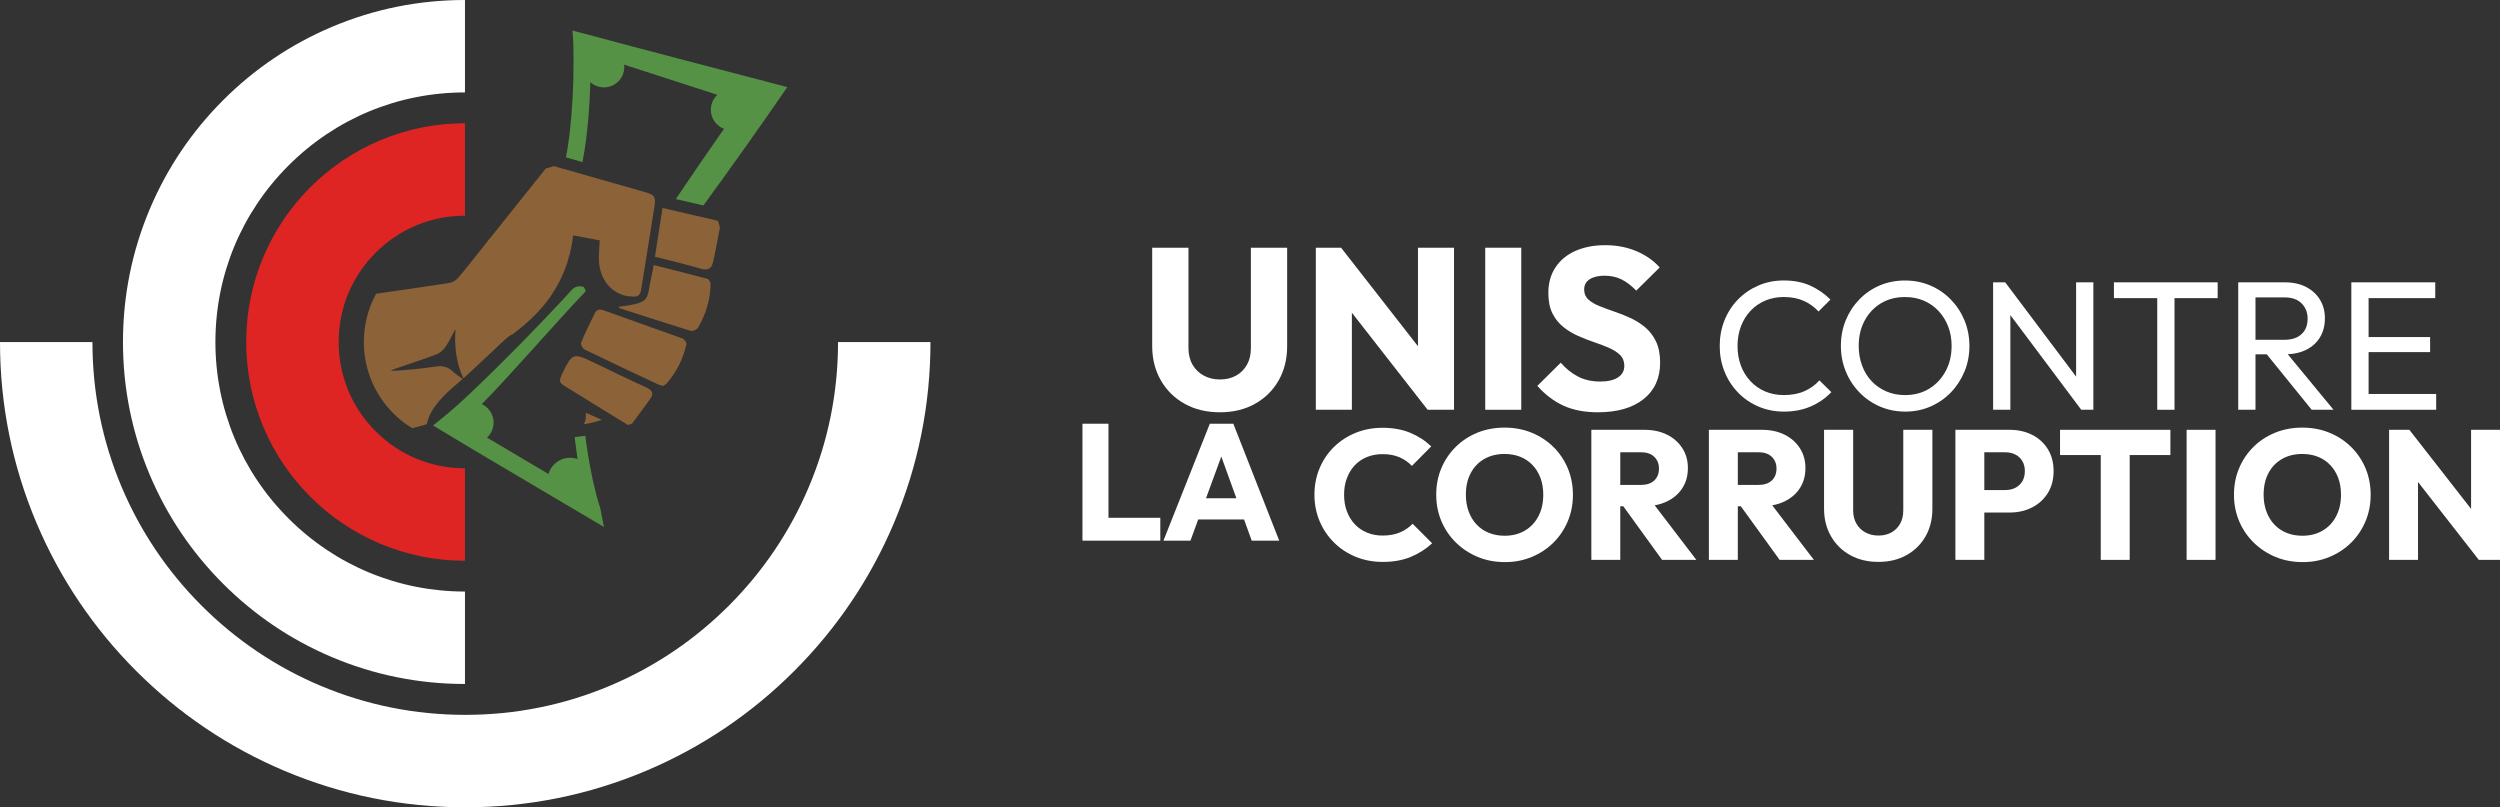
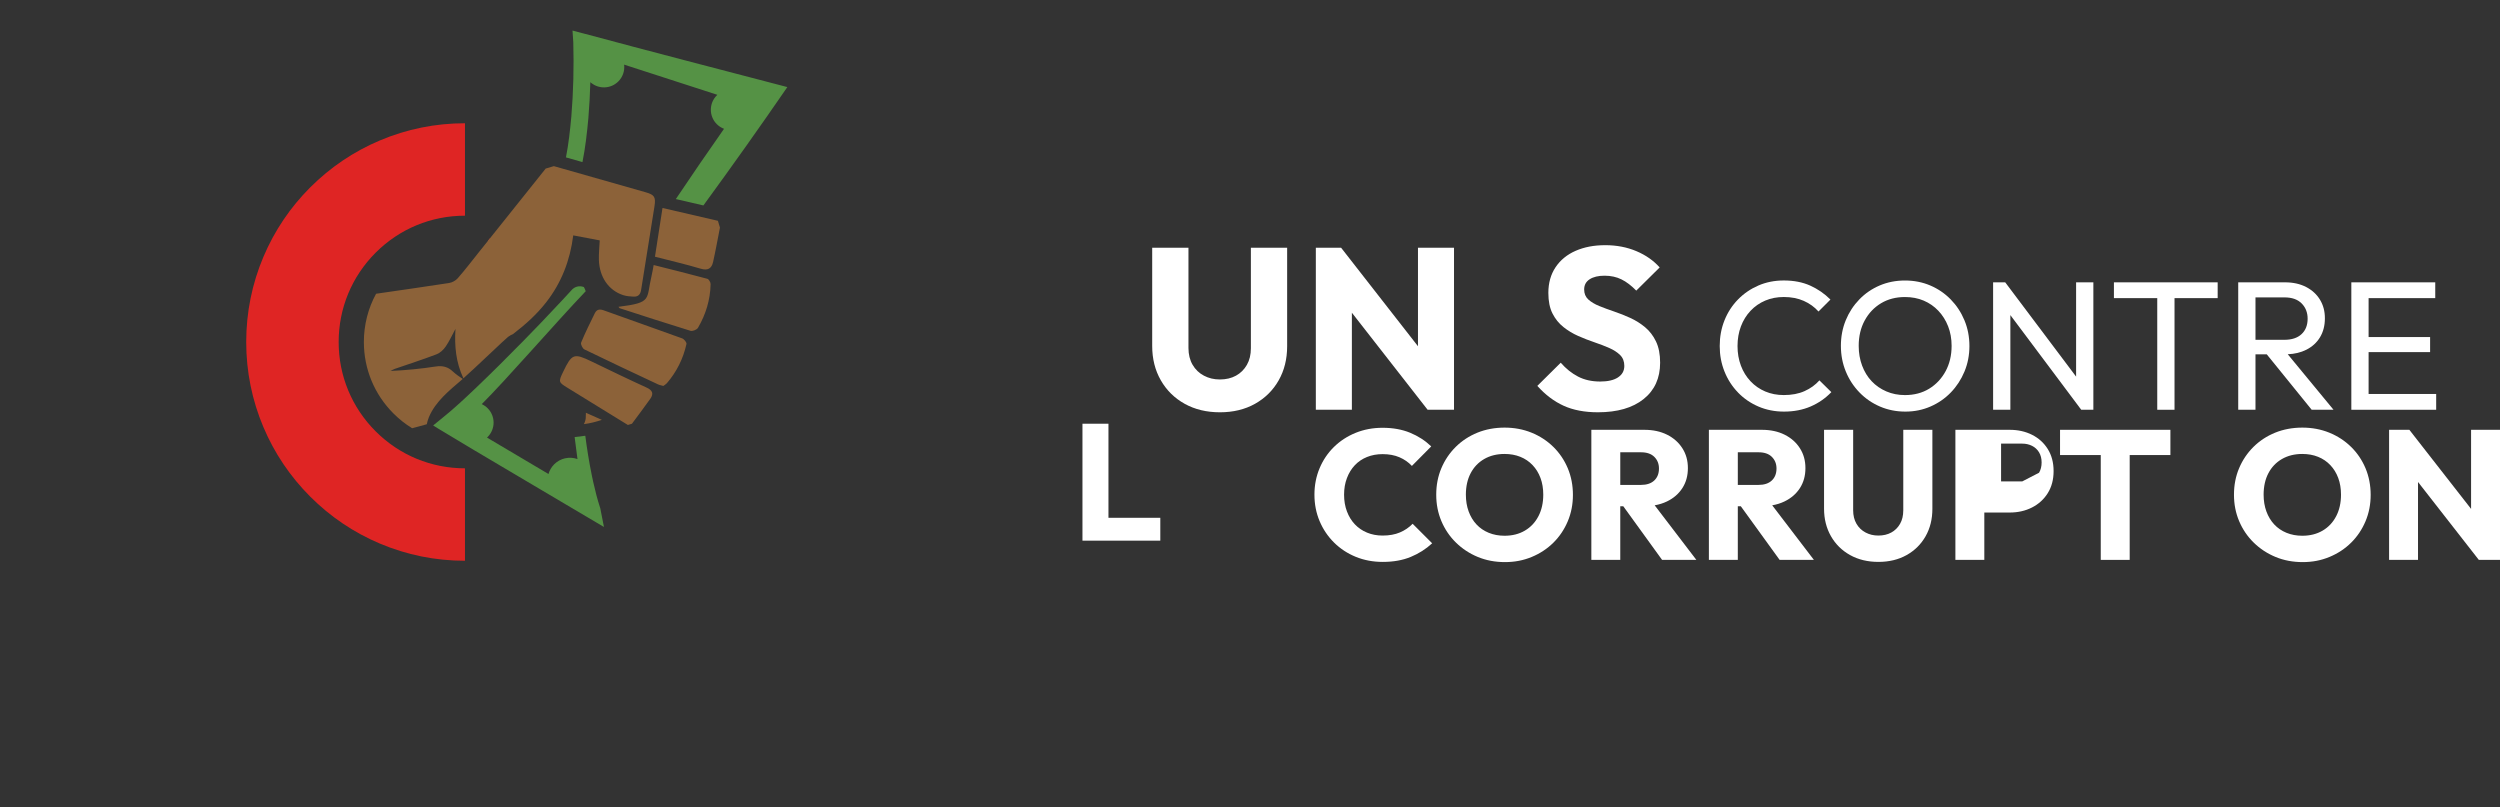
<svg xmlns="http://www.w3.org/2000/svg" id="Calque_1" data-name="Calque 1" viewBox="0 0 2971.82 959.65">
  <rect x="0" y="0" width="2971.82" height="959.65" fill="#333333" stroke="none" />
  <defs>
    <style>
      .cls-1 {
        fill: #fff;
      }

      .cls-2 {
        fill: #559245;
        fill-rule: evenodd;
      }

      .cls-3 {
        fill: #8c6239;
      }

      .cls-4 {
        fill: #df2524;
      }
    </style>
  </defs>
  <g>
    <path class="cls-1" d="M1486.96,413.98c0,7.64-1.59,14.23-4.77,19.78-3.18,5.55-7.5,9.82-12.96,12.82-5.46,3-11.83,4.5-19.1,4.5s-13.23-1.5-18.96-4.5-10.23-7.32-13.51-12.96c-3.27-5.64-4.91-12.28-4.91-19.92v-119.23h-43.11v116.78c0,15.28,3.41,28.88,10.23,40.79,6.82,11.92,16.28,21.24,28.38,27.97,12.09,6.73,26.06,10.09,41.88,10.09s29.74-3.36,41.74-10.09c12-6.73,21.37-16,28.1-27.83,6.73-11.82,10.09-25.37,10.09-40.65v-117.05h-43.11v119.5Z" />
    <polygon class="cls-1" points="1607.01 371.74 1697.05 487.1 1728.42 487.1 1728.42 294.47 1685.59 294.47 1685.59 411.58 1594.19 294.47 1564.17 294.47 1564.17 487.1 1607.01 487.1 1607.01 371.74" />
-     <rect class="cls-1" x="1765.53" y="294.47" width="42.84" height="192.62" />
    <path class="cls-1" d="M1923.37,448.63c-5,3.27-12.05,4.91-21.15,4.91-10.01,0-18.78-1.95-26.33-5.87-7.55-3.91-14.42-9.41-20.6-16.51l-27.83,27.56c9.46,10.55,19.87,18.42,31.24,23.6,11.37,5.18,24.96,7.78,40.79,7.78,23.1,0,41.2-5.23,54.3-15.69,13.1-10.46,19.64-24.87,19.64-43.25,0-10-1.64-18.42-4.91-25.24-3.27-6.82-7.6-12.46-12.96-16.92-5.37-4.46-11.23-8.14-17.6-11.05-6.37-2.91-12.78-5.46-19.24-7.64-6.46-2.18-12.37-4.37-17.73-6.55-5.37-2.18-9.69-4.78-12.96-7.78-3.27-3-4.91-6.96-4.91-11.87,0-5.27,2.18-9.32,6.55-12.14,4.37-2.82,10.27-4.23,17.73-4.23s14.14,1.46,20.05,4.37c5.91,2.91,11.77,7.37,17.6,13.37l27.83-27.56c-7.28-8.19-16.51-14.64-27.69-19.37-11.19-4.73-23.51-7.09-36.97-7.09s-25.01,2.23-35.2,6.68c-10.19,4.46-18.14,10.96-23.87,19.51-5.73,8.55-8.59,18.74-8.59,30.56,0,9.82,1.64,17.96,4.91,24.42,3.27,6.46,7.59,11.83,12.96,16.1,5.36,4.28,11.23,7.82,17.6,10.64,6.37,2.82,12.78,5.32,19.24,7.5,6.45,2.18,12.37,4.46,17.73,6.82,5.36,2.37,9.69,5.18,12.96,8.46,3.27,3.27,4.91,7.55,4.91,12.82,0,5.82-2.5,10.37-7.5,13.64Z" />
    <path class="cls-1" d="M2065.98,466.58c6.91,7.13,15.02,12.7,24.34,16.7,9.31,4,19.43,6,30.34,6,11.79,0,22.37-2.04,31.76-6.11s17.57-9.75,24.56-17.03l-14.19-13.97c-4.8,5.39-10.7,9.64-17.68,12.77-6.98,3.13-15.21,4.69-24.66,4.69-8,0-15.35-1.42-22.05-4.26-6.69-2.84-12.52-6.88-17.46-12.11-4.95-5.24-8.77-11.42-11.46-18.55-2.69-7.13-4.04-14.92-4.04-23.36s1.34-16.22,4.04-23.36c2.69-7.13,6.51-13.31,11.46-18.55,4.95-5.24,10.77-9.28,17.46-12.11,6.69-2.84,14.04-4.26,22.05-4.26,8.87,0,16.77,1.53,23.68,4.58,6.91,3.06,12.77,7.28,17.57,12.66l14.19-14.19c-6.98-6.98-14.99-12.51-24.01-16.59-9.02-4.07-19.5-6.11-31.43-6.11-10.91,0-20.99,2-30.23,6-9.24,4-17.32,9.53-24.23,16.59-6.91,7.06-12.26,15.32-16.04,24.77-3.79,9.46-5.68,19.64-5.68,30.56s1.89,20.88,5.68,30.34c3.78,9.46,9.13,17.75,16.04,24.88Z" />
    <path class="cls-1" d="M2341.1,411.36c0-10.91-1.96-21.1-5.89-30.56-3.93-9.46-9.39-17.75-16.37-24.88-6.98-7.13-15.1-12.66-24.34-16.59-9.24-3.93-19.25-5.89-30.01-5.89s-20.77,1.96-30.01,5.89c-9.24,3.93-17.32,9.46-24.23,16.59-6.91,7.13-12.3,15.39-16.15,24.77-3.86,9.39-5.78,19.54-5.78,30.45s1.93,20.88,5.78,30.34c3.85,9.46,9.28,17.79,16.26,24.99s15.13,12.81,24.45,16.81c9.31,4,19.35,6,30.12,6s20.55-2,29.79-6c9.24-4,17.32-9.57,24.23-16.7,6.91-7.13,12.33-15.42,16.26-24.88,3.93-9.46,5.89-19.57,5.89-30.34ZM2312.73,441.37c-4.8,8.81-11.32,15.71-19.54,20.74-8.22,5.02-17.79,7.53-28.7,7.53-8,0-15.39-1.45-22.15-4.37-6.77-2.91-12.59-6.95-17.46-12.11-4.88-5.16-8.66-11.35-11.35-18.55-2.69-7.2-4.04-15.02-4.04-23.46,0-11.35,2.36-21.39,7.09-30.12,4.73-8.73,11.2-15.57,19.43-20.52,8.22-4.95,17.71-7.42,28.48-7.42,8.15,0,15.57,1.42,22.26,4.26,6.69,2.84,12.51,6.88,17.46,12.11,4.95,5.24,8.8,11.39,11.57,18.44,2.76,7.06,4.15,14.81,4.15,23.25,0,11.35-2.4,21.43-7.2,30.23Z" />
    <polygon class="cls-1" points="2389.78 374.56 2474.03 487.1 2488.44 487.1 2488.44 335.62 2467.92 335.62 2467.92 447.69 2383.66 335.62 2369.26 335.62 2369.26 487.1 2389.78 487.1 2389.78 374.56" />
    <polygon class="cls-1" points="2512.88 354.39 2564.39 354.39 2564.39 487.1 2584.91 487.1 2584.91 354.39 2636.2 354.39 2636.2 335.62 2512.88 335.62 2512.88 354.39" />
    <path class="cls-1" d="M2681.17,421.18h13.38l53.41,65.92h25.97l-54.42-65.99c8.27-.36,15.57-2.11,21.89-5.27,7.13-3.56,12.62-8.55,16.48-14.95,3.85-6.4,5.78-13.89,5.78-22.48s-1.93-15.64-5.78-22.05c-3.86-6.4-9.35-11.46-16.48-15.17-7.13-3.71-15.5-5.57-25.1-5.57h-55.66v151.48h20.52v-65.92ZM2715.65,353.52c8.87,0,15.68,2.4,20.41,7.2,4.73,4.8,7.09,10.84,7.09,18.12,0,7.71-2.4,13.83-7.2,18.33-4.8,4.51-11.64,6.77-20.52,6.77h-34.27v-50.42h34.49Z" />
    <polygon class="cls-1" points="2815.62 487.1 2895.95 487.1 2895.95 468.33 2815.62 468.33 2815.62 418.56 2888.74 418.56 2888.74 400.66 2815.62 400.66 2815.62 354.39 2894.85 354.39 2894.85 335.62 2815.62 335.62 2809.07 335.62 2795.1 335.62 2795.1 487.1 2809.07 487.1 2815.62 487.1" />
    <polygon class="cls-1" points="1317.66 503.69 1286.75 503.69 1286.75 642.69 1310.57 642.69 1317.66 642.69 1379.29 642.69 1379.29 615.52 1317.66 615.52 1317.66 503.69" />
-     <path class="cls-1" d="M1438.15,503.69l-55.13,139h32.09l9.25-25.2h54.48l9.12,25.2h32.68l-54.54-139h-27.96ZM1433.61,592.29l18.19-49.57,17.93,49.57h-36.12Z" />
    <path class="cls-1" d="M1664.12,632.92c-5.84,2.48-12.7,3.72-20.59,3.72-6.72,0-12.89-1.17-18.51-3.5-5.62-2.33-10.44-5.62-14.46-9.86-4.02-4.23-7.16-9.34-9.42-15.33-2.27-5.99-3.4-12.63-3.4-19.93s1.13-13.72,3.4-19.71c2.26-5.99,5.4-11.09,9.42-15.33,4.01-4.23,8.83-7.48,14.46-9.75,5.62-2.26,11.79-3.39,18.51-3.39,7.59,0,14.27,1.24,20.04,3.72,5.77,2.48,10.69,5.91,14.78,10.29l23-23.21c-7.16-6.86-15.52-12.26-25.08-16.21-9.56-3.94-20.48-5.91-32.74-5.91-11.54,0-22.23,2.01-32.08,6.02-9.86,4.02-18.43,9.6-25.73,16.75-7.3,7.16-13,15.59-17.08,25.3-4.09,9.71-6.13,20.19-6.13,31.43s2.04,21.72,6.13,31.43c4.09,9.71,9.82,18.22,17.19,25.51,7.37,7.3,15.99,12.96,25.84,16.97,9.86,4.01,20.55,6.02,32.08,6.02,12.56,0,23.62-1.97,33.18-5.91,9.56-3.94,18.07-9.34,25.51-16.21l-23.21-23.21c-4.24,4.38-9.27,7.81-15.11,10.29Z" />
    <path class="cls-1" d="M1846.45,531.19c-7.37-7.23-15.99-12.85-25.84-16.86-9.86-4.01-20.55-6.02-32.08-6.02s-22.45,2.01-32.3,6.02c-9.86,4.02-18.43,9.64-25.73,16.86-7.3,7.23-13,15.66-17.08,25.3-4.09,9.64-6.13,20.15-6.13,31.54s2.04,21.72,6.13,31.43c4.09,9.71,9.86,18.22,17.3,25.51,7.45,7.3,16.1,13,25.95,17.08s20.62,6.13,32.3,6.13,22.01-2.05,31.87-6.13,18.43-9.75,25.73-16.97c7.3-7.23,12.99-15.69,17.08-25.41,4.09-9.71,6.13-20.18,6.13-31.43s-2.05-21.93-6.13-31.65c-4.09-9.71-9.82-18.18-17.19-25.41ZM1828.82,613.53c-3.8,7.37-9.16,13.11-16.1,17.19-6.94,4.09-15,6.13-24.2,6.13-6.86,0-13.14-1.17-18.83-3.5-5.69-2.33-10.55-5.66-14.56-9.96-4.02-4.3-7.12-9.45-9.31-15.44-2.19-5.99-3.29-12.63-3.29-19.93,0-9.78,1.9-18.29,5.69-25.51,3.79-7.23,9.16-12.85,16.1-16.86,6.93-4.01,15-6.02,24.2-6.02,6.86,0,13.1,1.13,18.73,3.4,5.62,2.26,10.48,5.55,14.56,9.85,4.09,4.31,7.23,9.42,9.42,15.33,2.19,5.91,3.29,12.52,3.29,19.82,0,9.64-1.9,18.14-5.69,25.51Z" />
    <path class="cls-1" d="M1981.47,596.12c7.88-3.79,14.02-9.09,18.4-15.88,4.38-6.79,6.57-14.71,6.57-23.76s-2.19-16.79-6.57-23.65c-4.38-6.86-10.44-12.23-18.18-16.1-7.74-3.87-16.72-5.8-26.94-5.8h-63.07v154.62h34.38v-63.73h3.59l46.12,63.73h40.74l-49.55-64.87c5.26-.94,10.11-2.44,14.51-4.56ZM1926.06,537.65h24.75c6.86,0,12.12,1.83,15.77,5.48,3.65,3.65,5.48,8.25,5.48,13.8,0,5.99-1.86,10.73-5.58,14.24-3.72,3.5-9.02,5.26-15.88,5.26h-24.53v-38.76Z" />
    <path class="cls-1" d="M2121.19,596.12c7.88-3.79,14.02-9.09,18.4-15.88,4.38-6.79,6.57-14.71,6.57-23.76s-2.19-16.79-6.57-23.65c-4.38-6.86-10.44-12.23-18.18-16.1-7.74-3.87-16.72-5.8-26.94-5.8h-63.07v154.62h34.38v-63.73h3.59l46.12,63.73h40.74l-49.55-64.87c5.26-.94,10.11-2.44,14.51-4.56ZM2065.78,537.65h24.75c6.86,0,12.12,1.83,15.77,5.48,3.65,3.65,5.48,8.25,5.48,13.8,0,5.99-1.86,10.73-5.58,14.24-3.72,3.5-9.02,5.26-15.88,5.26h-24.53v-38.76Z" />
    <path class="cls-1" d="M2262.46,606.85c0,6.13-1.28,11.43-3.83,15.88-2.56,4.46-6.02,7.88-10.4,10.29s-9.49,3.61-15.33,3.61-10.62-1.2-15.22-3.61-8.21-5.88-10.84-10.4c-2.63-4.52-3.94-9.86-3.94-15.99v-95.71h-34.6v93.74c0,12.26,2.74,23.18,8.21,32.74,5.48,9.56,13.07,17.05,22.78,22.45,9.71,5.4,20.92,8.1,33.62,8.1s23.87-2.7,33.51-8.1c9.64-5.4,17.15-12.85,22.56-22.34,5.4-9.49,8.1-20.37,8.1-32.63v-93.95h-34.6v95.93Z" />
-     <path class="cls-1" d="M2415.54,516.84c-7.88-3.94-16.72-5.91-26.5-5.91h-64.61v154.62h34.38v-56.29h30.22c9.78,0,18.62-2.01,26.5-6.02,7.88-4.01,14.13-9.71,18.73-17.08,4.6-7.37,6.9-16.1,6.9-26.17s-2.3-18.8-6.9-26.17c-4.6-7.37-10.84-13.03-18.73-16.97ZM2403.93,572.25c-2.05,3.36-4.82,5.91-8.32,7.67-3.5,1.75-7.37,2.63-11.61,2.63h-25.19v-44.9h25.19c4.23,0,8.1.88,11.61,2.63,3.5,1.75,6.28,4.31,8.32,7.67,2.04,3.36,3.07,7.38,3.07,12.05s-1.02,8.91-3.07,12.26Z" />
+     <path class="cls-1" d="M2415.54,516.84c-7.88-3.94-16.72-5.91-26.5-5.91h-64.61v154.62h34.38v-56.29h30.22c9.78,0,18.62-2.01,26.5-6.02,7.88-4.01,14.13-9.71,18.73-17.08,4.6-7.37,6.9-16.1,6.9-26.17s-2.3-18.8-6.9-26.17c-4.6-7.37-10.84-13.03-18.73-16.97ZM2403.93,572.25h-25.19v-44.9h25.19c4.23,0,8.1.88,11.61,2.63,3.5,1.75,6.28,4.31,8.32,7.67,2.04,3.36,3.07,7.38,3.07,12.05s-1.02,8.91-3.07,12.26Z" />
    <polygon class="cls-1" points="2448.83 540.93 2497.23 540.93 2497.23 665.55 2531.62 665.55 2531.62 540.93 2580.02 540.93 2580.02 510.93 2448.83 510.93 2448.83 540.93" />
-     <rect class="cls-1" x="2599.29" y="510.93" width="34.38" height="154.62" />
    <path class="cls-1" d="M2794.75,531.19c-7.37-7.23-15.99-12.85-25.84-16.86-9.86-4.01-20.55-6.02-32.08-6.02s-22.45,2.01-32.3,6.02c-9.86,4.02-18.43,9.64-25.73,16.86-7.3,7.23-13,15.66-17.08,25.3-4.09,9.64-6.13,20.15-6.13,31.54s2.04,21.72,6.13,31.43c4.09,9.71,9.86,18.22,17.3,25.51,7.45,7.3,16.1,13,25.95,17.08s20.62,6.13,32.3,6.13,22.01-2.05,31.87-6.13,18.43-9.75,25.73-16.97c7.3-7.23,12.99-15.69,17.08-25.41,4.09-9.71,6.13-20.18,6.13-31.43s-2.05-21.93-6.13-31.65c-4.09-9.71-9.82-18.18-17.19-25.41ZM2777.12,613.53c-3.8,7.37-9.16,13.11-16.1,17.19-6.94,4.09-15,6.13-24.2,6.13-6.86,0-13.14-1.17-18.83-3.5-5.69-2.33-10.55-5.66-14.56-9.96-4.02-4.3-7.12-9.45-9.31-15.44-2.19-5.99-3.29-12.63-3.29-19.93,0-9.78,1.9-18.29,5.69-25.51,3.79-7.23,9.16-12.85,16.1-16.86,6.93-4.01,15-6.02,24.2-6.02,6.86,0,13.1,1.13,18.73,3.4,5.62,2.26,10.48,5.55,14.56,9.85,4.09,4.31,7.23,9.42,9.42,15.33,2.19,5.91,3.29,12.52,3.29,19.82,0,9.64-1.9,18.14-5.69,25.51Z" />
    <polygon class="cls-1" points="2937.44 510.93 2937.44 604.93 2864.07 510.93 2839.98 510.93 2839.98 665.55 2874.36 665.55 2874.36 572.95 2946.64 665.55 2971.82 665.55 2971.82 510.93 2937.44 510.93" />
  </g>
  <g>
-     <path class="cls-1" d="M178.15,564.8c-21.21-50.16-31.97-103.4-31.97-158.26,0-54.86,10.76-108.1,31.97-158.26,20.48-48.42,49.78-91.89,87.1-129.21,37.32-37.32,80.79-66.62,129.21-87.1C444.62,10.76,497.86,0,552.72,0v109.87c-79.24,0-153.74,30.86-209.77,86.89s-86.89,130.53-86.89,209.77,30.86,153.74,86.89,209.77,130.53,86.89,209.77,86.89v109.88c-54.86,0-108.1-10.76-158.26-31.97-48.42-20.48-91.89-49.78-129.21-87.1-37.32-37.32-66.62-80.79-87.1-129.21ZM996.2,406.61c0,59.85-11.71,117.88-34.8,172.48-22.32,52.76-54.28,100.16-95,140.88-40.72,40.72-88.12,72.68-140.88,95-54.6,23.09-112.63,34.8-172.48,34.8s-117.88-11.71-172.48-34.8c-52.77-22.32-100.16-54.28-140.88-95-40.72-40.72-72.68-88.12-95-140.88-23.09-54.6-34.8-112.63-34.8-172.48H0c0,74.64,14.63,147.07,43.48,215.28,27.86,65.86,67.73,125,118.5,175.77,50.77,50.77,109.91,90.64,175.77,118.5,68.22,28.85,140.65,43.48,215.28,43.48s147.07-14.63,215.28-43.48c65.86-27.86,125-67.73,175.77-118.5,50.77-50.77,90.64-109.91,118.5-175.77,28.85-68.22,43.48-140.65,43.48-215.28h-109.88Z" />
    <path class="cls-4" d="M582.72,282.93v3.45h-2.76c.92-1.15,1.84-2.29,2.76-3.45ZM368.85,222.66c-23.86,23.86-42.61,51.67-55.71,82.64-13.57,32.09-20.46,66.16-20.46,101.24s6.88,69.14,20.46,101.24c13.1,30.97,31.84,58.77,55.71,82.64s51.67,42.61,82.64,55.71c32.09,13.57,66.15,20.46,101.24,20.46v-109.88c-40.11,0-77.82-15.62-106.18-43.98s-43.98-66.07-43.98-106.18,15.62-77.82,43.98-106.18c28.36-28.36,66.07-43.98,106.18-43.98v-109.87c-35.08,0-69.14,6.88-101.24,20.46-30.97,13.1-58.78,31.84-82.64,55.71Z" />
    <g>
      <path class="cls-3" d="M696.4,490.63c.12,1.31.09,2.58-.06,3.83.19,3.53-.66,6.77-2.26,9.72,7.37-.91,14.52-2.78,21.4-5.06-6.26-2.8-12.66-5.64-19.07-8.48ZM762.09,344.81c5.19-33.25,10.71-66.44,15.92-99.67,1.7-10.9-.08-13.6-10.44-16.57-36.37-10.44-72.8-20.74-109.21-31.08l-9.67,2.88c-22,27.53-43.98,55.06-65.98,82.57-.92,1.16-1.84,2.31-2.76,3.45-3.8,4.76-7.59,9.52-11.4,14.27-8.05,10.08-15.86,20.34-24.35,30.03-2.45,2.82-6.63,5.16-10.32,5.72-28.92,4.43-57.86,8.59-86.83,12.78-9.49,17.39-14.52,36.99-14.52,57.36,0,32.1,12.5,62.27,35.2,84.97,6.78,6.78,14.22,12.65,22.19,17.54,6.97-1.85,13.42-3.59,17.39-4.75.61-2.88,1.4-5.74,2.58-8.53,7.91-18.72,24.34-31.68,39.29-44.57.28-.25.56-.52.85-.76-3.99-2.81-8.14-5.44-11.62-8.76-5.99-5.69-12.37-7.25-20.56-6-17.66,2.71-35.45,4.47-53.7,5.25,1.8-.86,3.52-1.9,5.4-2.55,16.45-5.68,33.02-11,49.28-17.19,4.22-1.61,8.28-5.34,10.88-9.13,4.53-6.62,7.88-14.04,11.71-21.13-1.29,20.38.49,39.78,9.41,58.78,12.43-10.86,50.13-47.14,53.13-49.29,1.95-1.41,3.95-2.52,5.95-3.4,14.38-10.97,27.77-22.95,39.12-37.41,18.27-23.31,28.59-49.84,32.39-79.81,10.85,2.04,20.93,3.95,31.48,5.94-.37,7.88-1.18,15.35-1,22.78.5,20.6,11.38,36.55,28.78,42.27,3.92,1.28,8.23,1.63,12.39,1.81,5.17.23,8.12-2.22,8.99-7.77ZM772.97,474.11c4.38-6.19,2.72-10.18-4.49-13.46-21.91-9.96-43.56-20.51-65.25-30.96-21.09-10.13-23.43-9.33-33.86,12.44-5.71,11.89-5.52,12.25,5.54,19.03,23.84,14.62,47.63,29.32,71.45,44,1.62-.47,3.22-.96,4.84-1.44,7.28-9.86,14.71-19.62,21.78-29.61ZM847.66,311.44c3.04-13.56,5.47-27.25,8.16-40.89-.81-2.69-1.61-5.39-2.41-8.07-21.67-5.03-43.35-10.05-65.87-15.25-3.1,20-5.97,38.67-8.97,57.93,18.63,4.81,36.61,8.94,54.25,14.21,8.59,2.58,13.09-.12,14.83-7.93ZM792.58,455.7c11.77-13.62,19.58-29.3,23.44-46.8.4-1.82-2.79-5.82-5.1-6.65-31.06-11.31-62.3-22.14-93.37-33.38-4.94-1.77-8.3-.93-10.47,3.47-5.67,11.51-11.37,23.02-16.27,34.87-.8,1.94,1.66,7.08,3.88,8.15,28.96,14.11,58.15,27.78,87.3,41.46,2.16,1.03,4.62,1.4,6.56,1.95,1.82-1.38,3.13-2.04,4.03-3.07ZM829.7,389.69c9.32-15.98,14.64-33.35,15.02-51.94.05-2.16-2.09-5.84-3.89-6.34-21.04-5.69-42.21-10.91-63.8-16.36-.95,4.98-1.59,9.13-2.56,13.19-6.6,27.82,1.36,31.42-39.27,36.47.76.86,1.03,1.52,1.48,1.67,28,9.07,56,18.24,84.15,26.86,2.45.75,7.54-1.31,8.86-3.56Z" />
      <path class="cls-2" d="M935.94,103.51c-71.67-18.73-169.09-44.03-241.42-63.49l-13.97-3.7.93,13.84c.83,29.44.1,59.15-2.32,88.49-1.48,16.18-3.26,32.48-6.4,48.44,5.93,1.68,11.87,3.37,17.8,5.06.61.17,1.21.34,1.82.52,3.48-17.27,5.45-34.86,7.04-52.3,1.17-14.24,1.93-28.47,2.34-42.7,9.49,8.56,24.12,8.27,33.26-.87,5.46-5.46,7.75-12.87,6.9-19.98,39.69,12.9,86.37,28.04,108.61,35.17.74.24,1.49.48,2.24.73-.23.22-.46.43-.69.66-9.44,9.44-9.44,24.74,0,34.19,2.52,2.52,5.46,4.36,8.59,5.54-19.4,27.62-38.41,55.37-57.29,83.52,11.05,2.56,21.94,5.08,32.77,7.58,33.94-46.41,67.36-93.57,99.78-140.69ZM713.44,603.82c-3.35-10.13-5.94-20.57-8.29-30.99-.49-2.21-.96-4.41-1.41-6.62-.1-.55-.21-1.11-.34-1.65-3.14-15.41-5.64-30.95-7.64-46.56l-12.67,1.56c1.12,8.71,2.26,17.42,3.37,26.14-9.36-3.32-20.21-1.24-27.7,6.25-3.31,3.31-5.57,7.29-6.76,11.5-23.58-13.96-51.8-30.67-73.09-43.28.25-.23.51-.47.75-.71,9.44-9.44,9.44-24.74,0-34.19-2.09-2.09-4.47-3.71-7-4.88,29.58-29.41,87.63-96.49,123.58-134.21-.53-1.63-1.26-3.27-2.17-4.93-5.59-2.17-11.39-.47-15.13,4.16-3.56,3.89-7.36,8.01-11.26,12.2h-.01c-8,8.62-16.4,17.51-23.93,25.35-7.03,7.32-14.11,14.63-21.26,21.93h0c-18.47,18.86-37.27,37.57-56.23,55.72-12.98,12.33-26.28,24.94-40.23,36.08l-1.93,1.57-9.2,7.49c1.35.87,3.25,2.06,5.64,3.52,35.54,21.86,178.09,105.51,197.37,117.17,0,0-4.42-22.62-4.43-22.63Z" />
    </g>
  </g>
</svg>